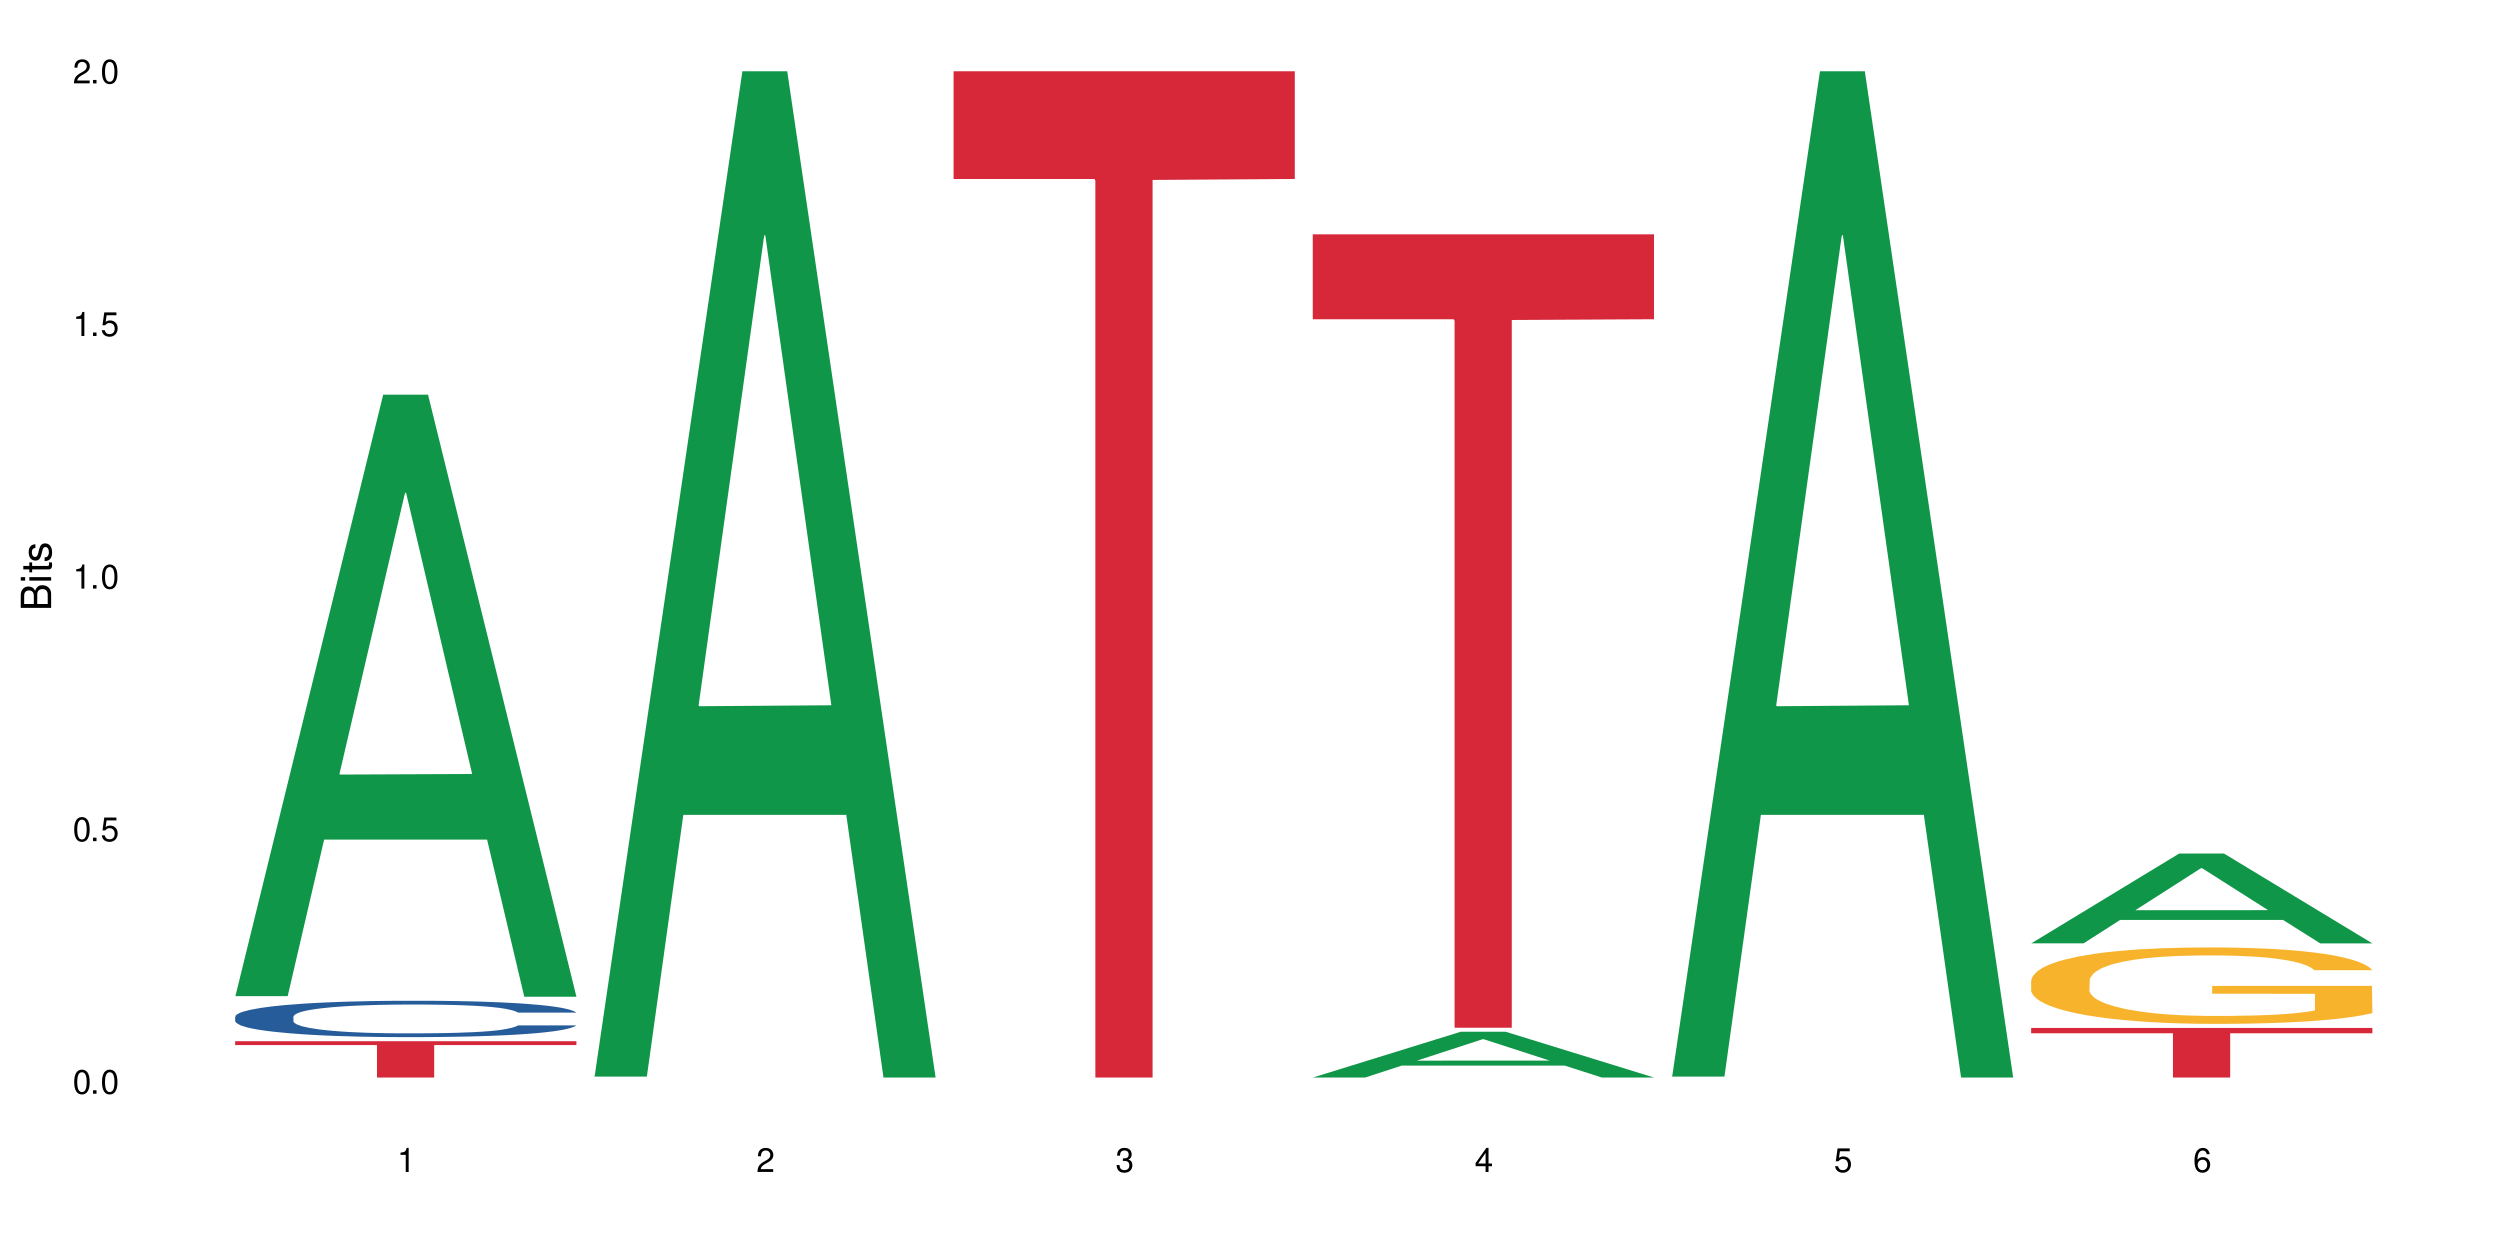
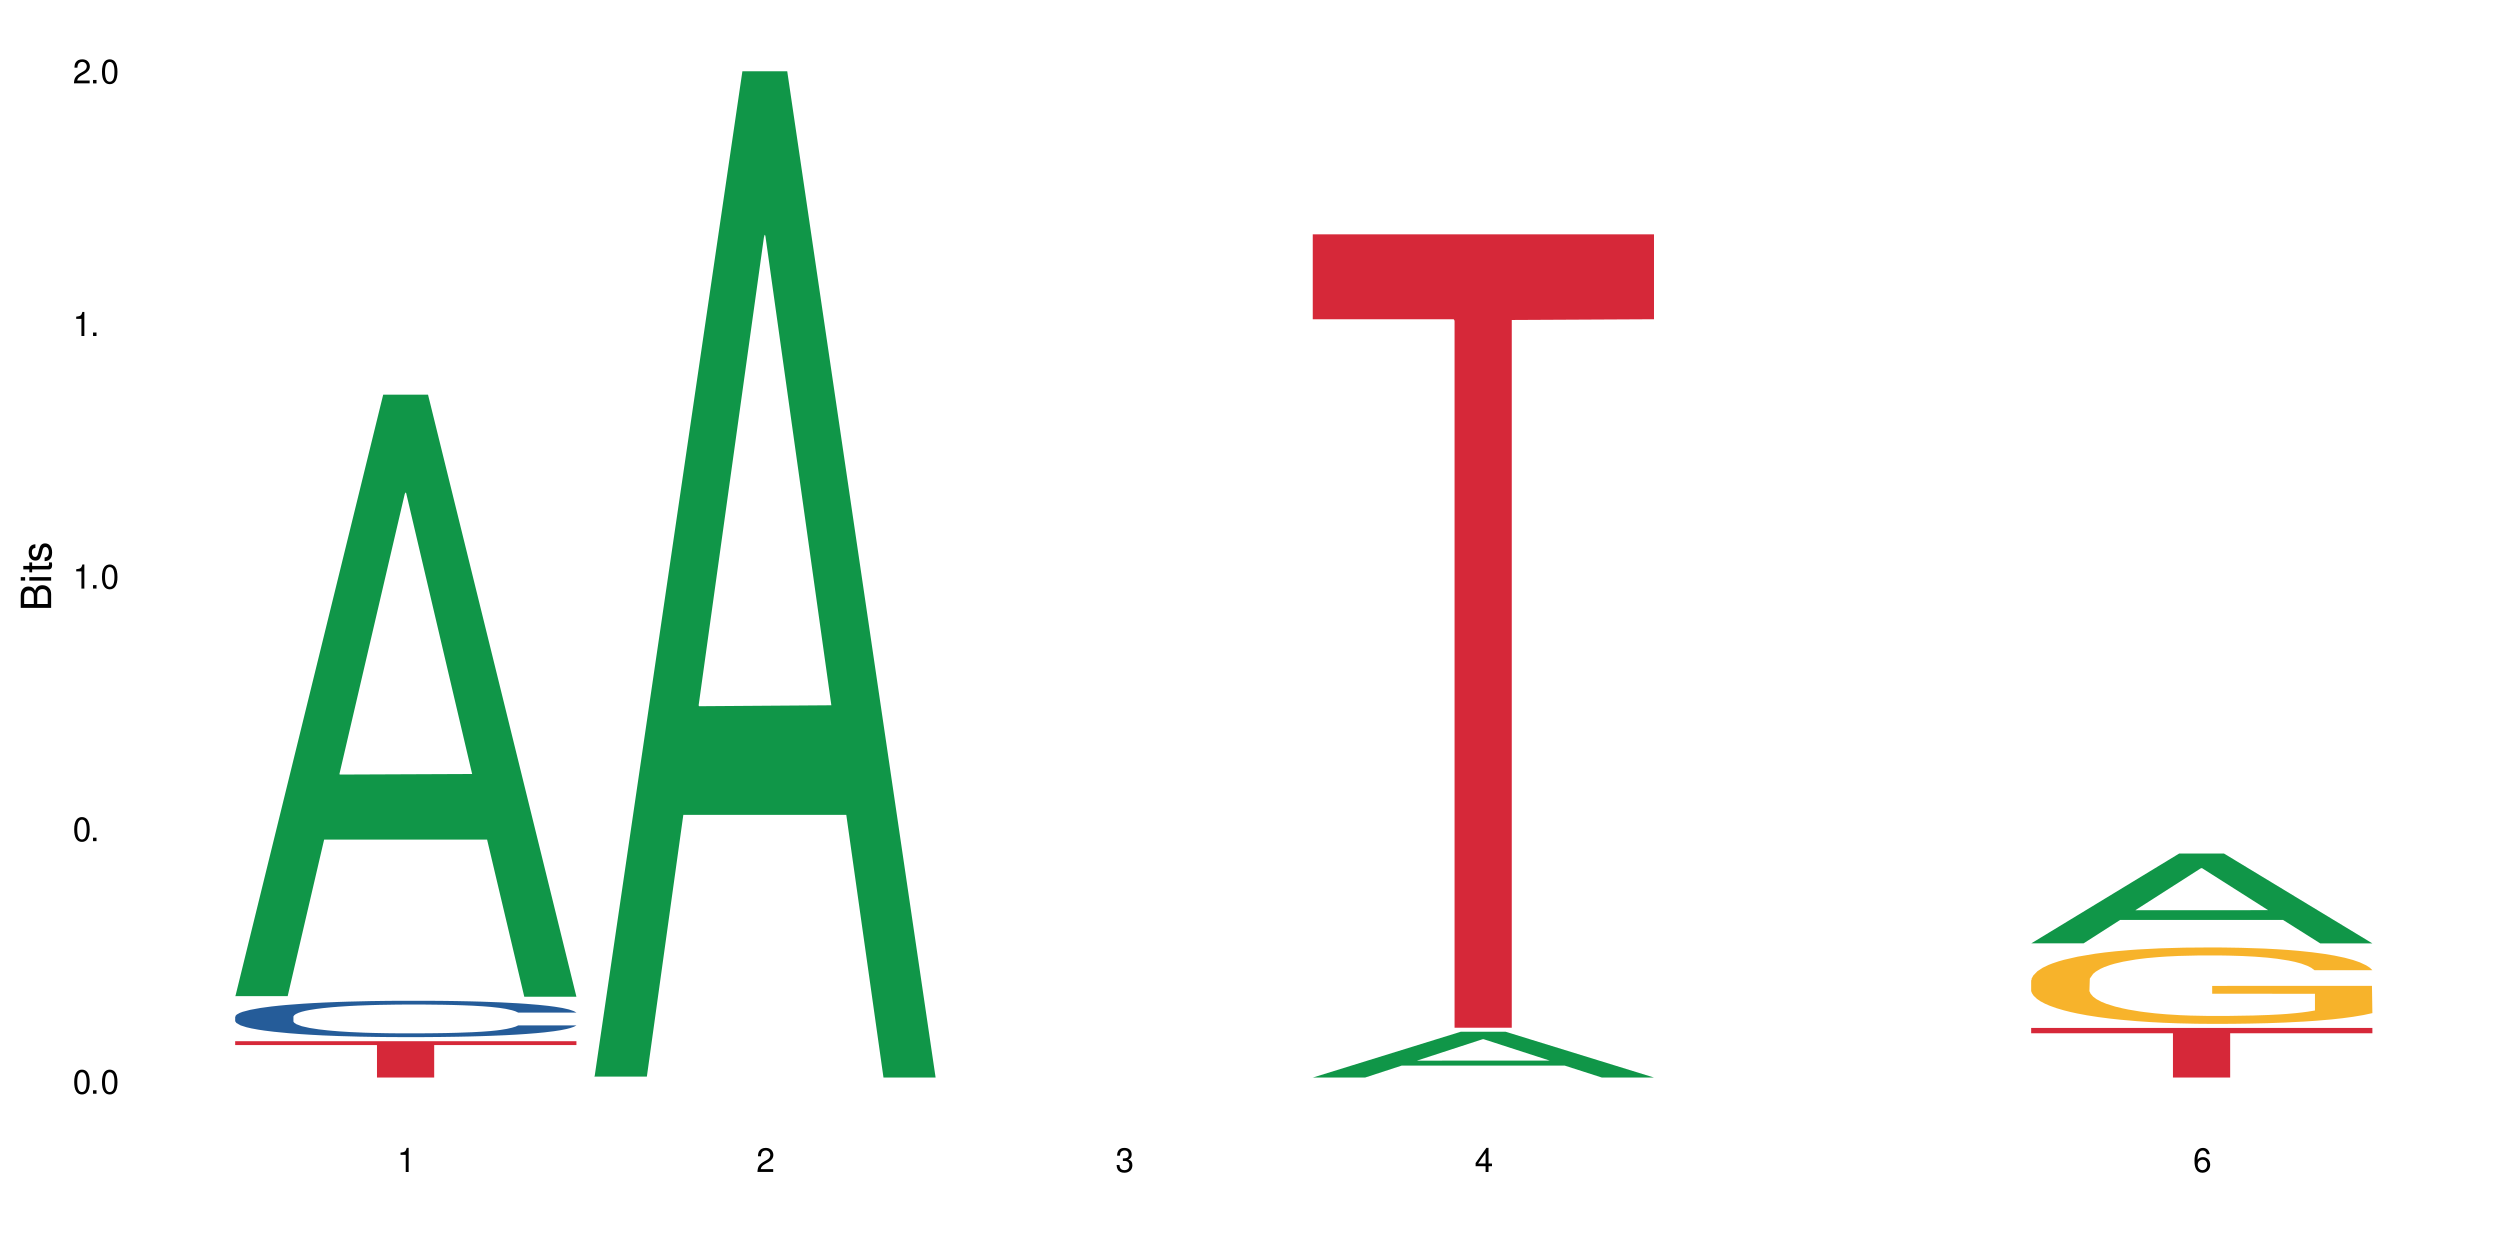
<svg xmlns="http://www.w3.org/2000/svg" xmlns:xlink="http://www.w3.org/1999/xlink" width="720" height="360" viewBox="0 0 720 360">
  <defs>
    <g>
      <g id="glyph-0-0">
</g>
      <g id="glyph-0-1">
        <path d="M 2.641 -6.938 C 2 -6.938 1.422 -6.656 1.078 -6.172 C 0.641 -5.562 0.406 -4.641 0.406 -3.359 C 0.406 -1.016 1.188 0.219 2.641 0.219 C 4.078 0.219 4.859 -1.016 4.859 -3.297 C 4.859 -4.641 4.656 -5.547 4.203 -6.172 C 3.844 -6.656 3.281 -6.938 2.641 -6.938 Z M 2.641 -6.188 C 3.547 -6.188 4 -5.25 4 -3.375 C 4 -1.406 3.562 -0.484 2.625 -0.484 C 1.734 -0.484 1.281 -1.438 1.281 -3.344 C 1.281 -5.25 1.734 -6.188 2.641 -6.188 Z M 2.641 -6.188 " />
      </g>
      <g id="glyph-0-2">
        <path d="M 1.828 -1 L 0.828 -1 L 0.828 0 L 1.828 0 Z M 1.828 -1 " />
      </g>
      <g id="glyph-0-3">
-         <path d="M 4.562 -6.797 L 1.062 -6.797 L 0.547 -3.094 L 1.328 -3.094 C 1.719 -3.562 2.047 -3.734 2.578 -3.734 C 3.484 -3.734 4.062 -3.109 4.062 -2.094 C 4.062 -1.125 3.484 -0.531 2.578 -0.531 C 1.828 -0.531 1.375 -0.906 1.188 -1.672 L 0.328 -1.672 C 0.453 -1.109 0.547 -0.844 0.75 -0.594 C 1.125 -0.078 1.828 0.219 2.594 0.219 C 3.969 0.219 4.922 -0.781 4.922 -2.219 C 4.922 -3.562 4.031 -4.484 2.719 -4.484 C 2.25 -4.484 1.859 -4.359 1.469 -4.062 L 1.734 -5.969 L 4.562 -5.969 Z M 4.562 -6.797 " />
-       </g>
+         </g>
      <g id="glyph-0-4">
        <path d="M 2.484 -4.938 L 2.484 0 L 3.328 0 L 3.328 -6.938 L 2.766 -6.938 C 2.469 -5.875 2.281 -5.734 0.984 -5.562 L 0.984 -4.938 Z M 2.484 -4.938 " />
      </g>
      <g id="glyph-0-5">
        <path d="M 4.859 -0.828 L 1.281 -0.828 C 1.359 -1.406 1.672 -1.781 2.5 -2.281 L 3.469 -2.828 C 4.406 -3.344 4.906 -4.062 4.906 -4.906 C 4.906 -5.484 4.672 -6.031 4.266 -6.406 C 3.859 -6.766 3.375 -6.938 2.719 -6.938 C 1.859 -6.938 1.219 -6.625 0.844 -6.031 C 0.609 -5.672 0.5 -5.234 0.484 -4.531 L 1.328 -4.531 C 1.359 -5.016 1.406 -5.281 1.531 -5.516 C 1.75 -5.938 2.188 -6.203 2.703 -6.203 C 3.469 -6.203 4.031 -5.641 4.031 -4.891 C 4.031 -4.344 3.719 -3.859 3.125 -3.516 L 2.234 -3 C 0.812 -2.172 0.406 -1.531 0.328 -0.016 L 4.859 -0.016 Z M 4.859 -0.828 " />
      </g>
      <g id="glyph-0-6">
        <path d="M 2.125 -3.188 L 2.578 -3.188 C 3.5 -3.188 3.984 -2.766 3.984 -1.922 C 3.984 -1.062 3.469 -0.531 2.594 -0.531 C 1.656 -0.531 1.203 -1 1.156 -2.016 L 0.312 -2.016 C 0.344 -1.453 0.438 -1.094 0.609 -0.781 C 0.953 -0.109 1.625 0.219 2.547 0.219 C 3.953 0.219 4.859 -0.625 4.859 -1.938 C 4.859 -2.828 4.516 -3.297 3.703 -3.594 C 4.344 -3.844 4.656 -4.328 4.656 -5.031 C 4.656 -6.219 3.875 -6.938 2.578 -6.938 C 1.203 -6.938 0.484 -6.172 0.453 -4.703 L 1.297 -4.703 C 1.312 -5.125 1.344 -5.359 1.453 -5.578 C 1.641 -5.969 2.062 -6.203 2.594 -6.203 C 3.344 -6.203 3.797 -5.75 3.797 -5 C 3.797 -4.516 3.609 -4.219 3.25 -4.047 C 3.016 -3.953 2.703 -3.922 2.125 -3.906 Z M 2.125 -3.188 " />
      </g>
      <g id="glyph-0-7">
        <path d="M 3.141 -1.672 L 3.141 0 L 3.984 0 L 3.984 -1.672 L 4.984 -1.672 L 4.984 -2.438 L 3.984 -2.438 L 3.984 -6.938 L 3.359 -6.938 L 0.266 -2.578 L 0.266 -1.672 Z M 3.141 -2.438 L 1 -2.438 L 3.141 -5.5 Z M 3.141 -2.438 " />
      </g>
      <g id="glyph-0-8">
        <path d="M 4.781 -5.125 C 4.609 -6.266 3.891 -6.938 2.844 -6.938 C 2.094 -6.938 1.422 -6.578 1.031 -5.953 C 0.594 -5.266 0.406 -4.422 0.406 -3.172 C 0.406 -2 0.578 -1.25 0.984 -0.641 C 1.359 -0.078 1.953 0.219 2.703 0.219 C 3.984 0.219 4.922 -0.75 4.922 -2.094 C 4.922 -3.375 4.062 -4.281 2.844 -4.281 C 2.172 -4.281 1.641 -4.031 1.281 -3.516 C 1.281 -5.234 1.828 -6.188 2.797 -6.188 C 3.391 -6.188 3.797 -5.797 3.938 -5.125 Z M 2.734 -3.531 C 3.547 -3.531 4.062 -2.953 4.062 -2.031 C 4.062 -1.156 3.484 -0.531 2.703 -0.531 C 1.922 -0.531 1.328 -1.188 1.328 -2.078 C 1.328 -2.938 1.906 -3.531 2.734 -3.531 Z M 2.734 -3.531 " />
      </g>
      <g id="glyph-1-0">
</g>
      <g id="glyph-1-1">
        <path d="M 0 -0.953 L 0 -4.891 C 0 -5.719 -0.234 -6.344 -0.734 -6.797 C -1.188 -7.234 -1.812 -7.469 -2.5 -7.469 C -3.547 -7.469 -4.188 -7 -4.625 -5.875 C -4.984 -6.688 -5.625 -7.094 -6.531 -7.094 C -7.172 -7.094 -7.734 -6.859 -8.141 -6.391 C -8.562 -5.922 -8.75 -5.344 -8.75 -4.5 L -8.75 -0.953 Z M -4.984 -2.062 L -7.766 -2.062 L -7.766 -4.219 C -7.766 -4.844 -7.688 -5.203 -7.453 -5.5 C -7.219 -5.812 -6.859 -5.969 -6.375 -5.969 C -5.891 -5.969 -5.531 -5.812 -5.297 -5.5 C -5.062 -5.203 -4.984 -4.844 -4.984 -4.219 Z M -0.984 -2.062 L -4 -2.062 L -4 -4.781 C -4 -5.766 -3.438 -6.359 -2.484 -6.359 C -1.547 -6.359 -0.984 -5.766 -0.984 -4.781 Z M -0.984 -2.062 " />
      </g>
      <g id="glyph-1-2">
        <path d="M -6.281 -1.797 L -6.281 -0.797 L 0 -0.797 L 0 -1.797 Z M -8.75 -1.797 L -8.75 -0.797 L -7.484 -0.797 L -7.484 -1.797 Z M -8.75 -1.797 " />
      </g>
      <g id="glyph-1-3">
        <path d="M -6.281 -3.047 L -6.281 -2.016 L -8.016 -2.016 L -8.016 -1.016 L -6.281 -1.016 L -6.281 -0.172 L -5.469 -0.172 L -5.469 -1.016 L -0.719 -1.016 C -0.078 -1.016 0.281 -1.453 0.281 -2.234 C 0.281 -2.5 0.25 -2.719 0.188 -3.047 L -0.641 -3.047 C -0.609 -2.906 -0.594 -2.766 -0.594 -2.562 C -0.594 -2.141 -0.719 -2.016 -1.156 -2.016 L -5.469 -2.016 L -5.469 -3.047 Z M -6.281 -3.047 " />
      </g>
      <g id="glyph-1-4">
        <path d="M -4.531 -5.25 C -5.766 -5.25 -6.469 -4.422 -6.469 -2.969 C -6.469 -1.516 -5.719 -0.562 -4.547 -0.562 C -3.562 -0.562 -3.094 -1.062 -2.734 -2.562 L -2.516 -3.484 C -2.344 -4.188 -2.094 -4.469 -1.641 -4.469 C -1.047 -4.469 -0.641 -3.875 -0.641 -3 C -0.641 -2.453 -0.797 -2 -1.062 -1.75 C -1.25 -1.594 -1.422 -1.531 -1.875 -1.469 L -1.875 -0.406 C -0.422 -0.453 0.281 -1.266 0.281 -2.922 C 0.281 -4.5 -0.5 -5.516 -1.719 -5.516 C -2.656 -5.516 -3.172 -4.984 -3.469 -3.734 L -3.703 -2.766 C -3.891 -1.953 -4.156 -1.609 -4.594 -1.609 C -5.188 -1.609 -5.547 -2.125 -5.547 -2.938 C -5.547 -3.75 -5.203 -4.172 -4.531 -4.203 Z M -4.531 -5.25 " />
      </g>
    </g>
  </defs>
  <rect x="-72" y="-36" width="864" height="432" fill="rgb(100%, 100%, 100%)" fill-opacity="1" />
  <path fill-rule="nonzero" fill="rgb(6.275%, 58.824%, 28.235%)" fill-opacity="1" d="M 67.73 286.895 L 67.836 286.734 L 110.359 113.668 L 123.273 113.668 L 166.008 287.059 L 150.992 287.059 L 140.281 241.797 L 93.352 241.797 L 82.852 286.895 L 67.73 286.895 L 97.863 223.074 L 135.977 222.91 L 116.973 141.996 L 116.766 141.832 L 116.555 142.32 L 97.758 222.91 L 97.863 223.074 Z M 67.73 286.895 " />
  <path fill-rule="nonzero" fill="rgb(14.51%, 36.078%, 60%)" fill-opacity="1" d="M 67.73 292.777 L 67.852 292.77 L 67.852 292.539 L 68.211 292.176 L 69.051 291.715 L 69.887 291.402 L 72.047 290.836 L 75.043 290.289 L 78.156 289.867 L 80.434 289.621 L 82.473 289.43 L 87.145 289.074 L 90.145 288.891 L 93.379 288.73 L 97.332 288.566 L 100.211 288.473 L 106.684 288.316 L 111.477 288.25 L 115.191 288.223 L 123.223 288.223 L 128.016 288.262 L 131.492 288.309 L 135.324 288.387 L 138.562 288.473 L 144.195 288.684 L 149.227 288.949 L 151.504 289.102 L 155.102 289.398 L 157.855 289.688 L 159.773 289.938 L 161.934 290.289 L 163.848 290.723 L 165.289 291.211 L 166.008 291.621 L 149.227 291.621 L 148.391 291.238 L 147.43 290.941 L 145.633 290.547 L 143.836 290.27 L 141.316 289.992 L 139.039 289.812 L 135.926 289.629 L 133.168 289.516 L 130.293 289.43 L 127.535 289.371 L 122.262 289.312 L 116.148 289.312 L 113.871 289.332 L 109.199 289.41 L 106.684 289.477 L 103.086 289.609 L 100.57 289.734 L 97.574 289.926 L 95.535 290.09 L 93.02 290.34 L 91.223 290.559 L 89.184 290.875 L 87.984 291.113 L 86.906 291.383 L 85.949 291.699 L 85.23 292.031 L 84.75 292.387 L 84.508 292.73 L 84.508 294.215 L 84.75 294.559 L 85.348 294.961 L 86.906 295.547 L 89.184 296.055 L 91.82 296.457 L 94.336 296.742 L 95.777 296.875 L 97.691 297.031 L 100.688 297.223 L 105.004 297.414 L 107.52 297.488 L 111.355 297.566 L 115.312 297.605 L 120.586 297.605 L 125.258 297.566 L 128.375 297.52 L 131.609 297.441 L 136.043 297.277 L 138.801 297.125 L 141.199 296.945 L 142.996 296.762 L 144.195 296.609 L 145.992 296.312 L 147.43 295.984 L 148.508 295.652 L 149.227 295.324 L 166.008 295.324 L 165.289 295.707 L 164.207 296.082 L 163.129 296.359 L 161.453 296.695 L 159.535 296.992 L 156.777 297.328 L 154.5 297.547 L 151.504 297.785 L 148.75 297.969 L 145.754 298.129 L 141.316 298.32 L 138.441 298.418 L 135.324 298.504 L 131.609 298.582 L 126.938 298.648 L 121.902 298.688 L 117.227 298.695 L 112.195 298.676 L 108.48 298.637 L 103.566 298.551 L 97.453 298.379 L 93.02 298.199 L 89.543 298.016 L 86.547 297.824 L 83.191 297.566 L 78.875 297.145 L 76.238 296.82 L 74.441 296.551 L 72.406 296.176 L 70.969 295.844 L 69.289 295.305 L 68.09 294.625 L 67.73 294.102 Z M 67.73 292.777 " />
  <path fill-rule="nonzero" fill="rgb(83.922%, 15.686%, 22.353%)" fill-opacity="1" d="M 67.73 299.859 L 166.008 299.859 L 166.008 300.98 L 125.047 300.988 L 125.047 310.332 L 108.57 310.332 L 108.57 301 L 108.332 300.98 L 67.73 300.98 Z M 67.73 299.859 " />
  <path fill-rule="nonzero" fill="rgb(6.275%, 58.824%, 28.235%)" fill-opacity="1" d="M 171.18 310.059 L 171.285 309.789 L 213.809 20.527 L 226.723 20.527 L 269.453 310.332 L 254.441 310.332 L 243.73 234.684 L 196.797 234.684 L 186.297 310.059 L 171.18 310.059 L 201.312 203.391 L 239.426 203.117 L 220.422 67.875 L 220.211 67.602 L 220 68.418 L 201.207 203.117 L 201.312 203.391 Z M 171.18 310.059 " />
-   <path fill-rule="nonzero" fill="rgb(83.922%, 15.686%, 22.353%)" fill-opacity="1" d="M 274.629 20.527 L 372.902 20.527 L 372.902 51.547 L 331.945 51.82 L 331.945 310.332 L 315.465 310.332 L 315.465 52.094 L 315.227 51.547 L 274.629 51.547 Z M 274.629 20.527 " />
  <path fill-rule="nonzero" fill="rgb(6.275%, 58.824%, 28.235%)" fill-opacity="1" d="M 378.074 310.32 L 378.18 310.309 L 420.703 297.141 L 433.617 297.141 L 476.352 310.332 L 461.336 310.332 L 450.625 306.891 L 403.695 306.891 L 393.195 310.32 L 378.074 310.32 L 408.207 305.465 L 446.32 305.453 L 427.316 299.297 L 427.109 299.285 L 426.898 299.324 L 408.105 305.453 L 408.207 305.465 Z M 378.074 310.32 " />
  <path fill-rule="nonzero" fill="rgb(83.922%, 15.686%, 22.353%)" fill-opacity="1" d="M 378.074 67.484 L 476.352 67.484 L 476.352 91.941 L 435.391 92.156 L 435.391 295.98 L 418.914 295.98 L 418.914 92.371 L 418.676 91.941 L 378.074 91.941 Z M 378.074 67.484 " />
-   <path fill-rule="nonzero" fill="rgb(6.275%, 58.824%, 28.235%)" fill-opacity="1" d="M 481.523 310.059 L 481.629 309.789 L 524.152 20.527 L 537.066 20.527 L 579.797 310.332 L 564.785 310.332 L 554.074 234.684 L 507.141 234.684 L 496.641 310.059 L 481.523 310.059 L 511.656 203.391 L 549.77 203.117 L 530.766 67.875 L 530.555 67.602 L 530.348 68.418 L 511.551 203.117 L 511.656 203.391 Z M 481.523 310.059 " />
  <path fill-rule="nonzero" fill="rgb(6.275%, 58.824%, 28.235%)" fill-opacity="1" d="M 584.973 271.676 L 585.074 271.648 L 627.598 245.82 L 640.512 245.82 L 683.246 271.699 L 668.23 271.699 L 657.523 264.945 L 610.59 264.945 L 600.09 271.676 L 584.973 271.676 L 615.105 262.148 L 653.219 262.125 L 634.215 250.047 L 634.004 250.023 L 633.793 250.098 L 615 262.125 L 615.105 262.148 Z M 584.973 271.676 " />
  <path fill-rule="nonzero" fill="rgb(96.863%, 70.196%, 16.863%)" fill-opacity="1" d="M 584.973 282.293 L 585.09 282.273 L 585.09 281.871 L 585.57 280.965 L 586.77 279.719 L 588.328 278.695 L 590.004 277.891 L 591.082 277.469 L 592.883 276.863 L 594.438 276.422 L 598.395 275.516 L 603.426 274.672 L 606.184 274.309 L 609.301 273.969 L 613.734 273.586 L 615.773 273.445 L 622.004 273.125 L 629.074 272.922 L 636.867 272.863 L 640.461 272.883 L 645.375 272.965 L 652.086 273.184 L 655.922 273.387 L 658.918 273.586 L 662.035 273.848 L 665.867 274.25 L 669.465 274.734 L 672.34 275.215 L 675.215 275.82 L 677.613 276.461 L 679.652 277.164 L 681.449 278.012 L 682.527 278.715 L 683.246 279.418 L 666.586 279.418 L 665.629 278.715 L 664.551 278.172 L 662.754 277.508 L 660.953 277.023 L 659.156 276.645 L 655.801 276.121 L 652.926 275.797 L 649.328 275.516 L 645.855 275.336 L 641.898 275.215 L 639.504 275.176 L 633.148 275.176 L 627.398 275.316 L 624.043 275.477 L 621.645 275.637 L 618.289 275.938 L 616.25 276.18 L 615.055 276.34 L 611.457 276.965 L 609.059 277.527 L 607.742 277.91 L 606.062 278.512 L 604.867 279.055 L 603.547 279.859 L 602.828 280.465 L 601.871 281.832 L 601.75 285.449 L 602.109 286.215 L 602.828 287.039 L 603.789 287.762 L 605.227 288.527 L 606.664 289.109 L 609.18 289.895 L 611.336 290.414 L 613.016 290.758 L 616.25 291.301 L 617.57 291.48 L 620.688 291.844 L 623.922 292.125 L 627.875 292.367 L 630.871 292.488 L 635.668 292.586 L 641.777 292.586 L 648.969 292.465 L 653.523 292.305 L 656.641 292.145 L 658.676 292.004 L 661.195 291.781 L 662.992 291.582 L 664.672 291.359 L 666.707 291.02 L 666.707 286.215 L 637.105 286.191 L 637.105 283.941 L 683.125 283.922 L 683.246 291.781 L 680.73 292.324 L 677.613 292.848 L 674.617 293.25 L 671.5 293.594 L 667.066 293.973 L 663.473 294.215 L 657.957 294.496 L 652.926 294.68 L 647.652 294.797 L 642.977 294.859 L 637.465 294.879 L 632.551 294.84 L 627.277 294.719 L 623.082 294.559 L 619.246 294.355 L 615.414 294.094 L 610.617 293.672 L 607.504 293.332 L 604.266 292.91 L 601.031 292.406 L 598.156 291.863 L 596.238 291.441 L 594.32 290.957 L 592.281 290.355 L 590.363 289.672 L 588.926 289.047 L 587.609 288.344 L 586.648 287.68 L 585.691 286.777 L 585.211 286.051 L 584.973 285.43 Z M 584.973 282.293 " />
  <path fill-rule="nonzero" fill="rgb(83.922%, 15.686%, 22.353%)" fill-opacity="1" d="M 584.973 296.043 L 683.246 296.043 L 683.246 297.574 L 642.289 297.586 L 642.289 310.332 L 625.809 310.332 L 625.809 297.598 L 625.57 297.574 L 584.973 297.574 Z M 584.973 296.043 " />
  <g fill="rgb(0%, 0%, 0%)" fill-opacity="1">
    <use xlink:href="#glyph-0-1" x="20.965" y="314.993" />
    <use xlink:href="#glyph-0-2" x="25.965" y="314.993" />
    <use xlink:href="#glyph-0-1" x="28.965" y="314.993" />
  </g>
  <g fill="rgb(0%, 0%, 0%)" fill-opacity="1">
    <use xlink:href="#glyph-0-1" x="20.965" y="242.251" />
    <use xlink:href="#glyph-0-2" x="25.965" y="242.251" />
    <use xlink:href="#glyph-0-3" x="28.965" y="242.251" />
  </g>
  <g fill="rgb(0%, 0%, 0%)" fill-opacity="1">
    <use xlink:href="#glyph-0-4" x="20.965" y="169.509" />
    <use xlink:href="#glyph-0-2" x="25.965" y="169.509" />
    <use xlink:href="#glyph-0-1" x="28.965" y="169.509" />
  </g>
  <g fill="rgb(0%, 0%, 0%)" fill-opacity="1">
    <use xlink:href="#glyph-0-4" x="20.965" y="96.767" />
    <use xlink:href="#glyph-0-2" x="25.965" y="96.767" />
    <use xlink:href="#glyph-0-3" x="28.965" y="96.767" />
  </g>
  <g fill="rgb(0%, 0%, 0%)" fill-opacity="1">
    <use xlink:href="#glyph-0-5" x="20.965" y="24.024" />
    <use xlink:href="#glyph-0-2" x="25.965" y="24.024" />
    <use xlink:href="#glyph-0-1" x="28.965" y="24.024" />
  </g>
  <g fill="rgb(0%, 0%, 0%)" fill-opacity="1">
    <use xlink:href="#glyph-0-4" x="114.367" y="337.532" />
  </g>
  <g fill="rgb(0%, 0%, 0%)" fill-opacity="1">
    <use xlink:href="#glyph-0-5" x="217.816" y="337.532" />
  </g>
  <g fill="rgb(0%, 0%, 0%)" fill-opacity="1">
    <use xlink:href="#glyph-0-6" x="321.266" y="337.532" />
  </g>
  <g fill="rgb(0%, 0%, 0%)" fill-opacity="1">
    <use xlink:href="#glyph-0-7" x="424.711" y="337.532" />
  </g>
  <g fill="rgb(0%, 0%, 0%)" fill-opacity="1">
    <use xlink:href="#glyph-0-3" x="528.16" y="337.532" />
  </g>
  <g fill="rgb(0%, 0%, 0%)" fill-opacity="1">
    <use xlink:href="#glyph-0-8" x="631.609" y="337.532" />
  </g>
  <g fill="rgb(0%, 0%, 0%)" fill-opacity="1">
    <use xlink:href="#glyph-1-1" x="14.725" y="176.012" />
    <use xlink:href="#glyph-1-2" x="14.725" y="168.012" />
    <use xlink:href="#glyph-1-3" x="14.725" y="165.012" />
    <use xlink:href="#glyph-1-4" x="14.725" y="162.012" />
  </g>
</svg>